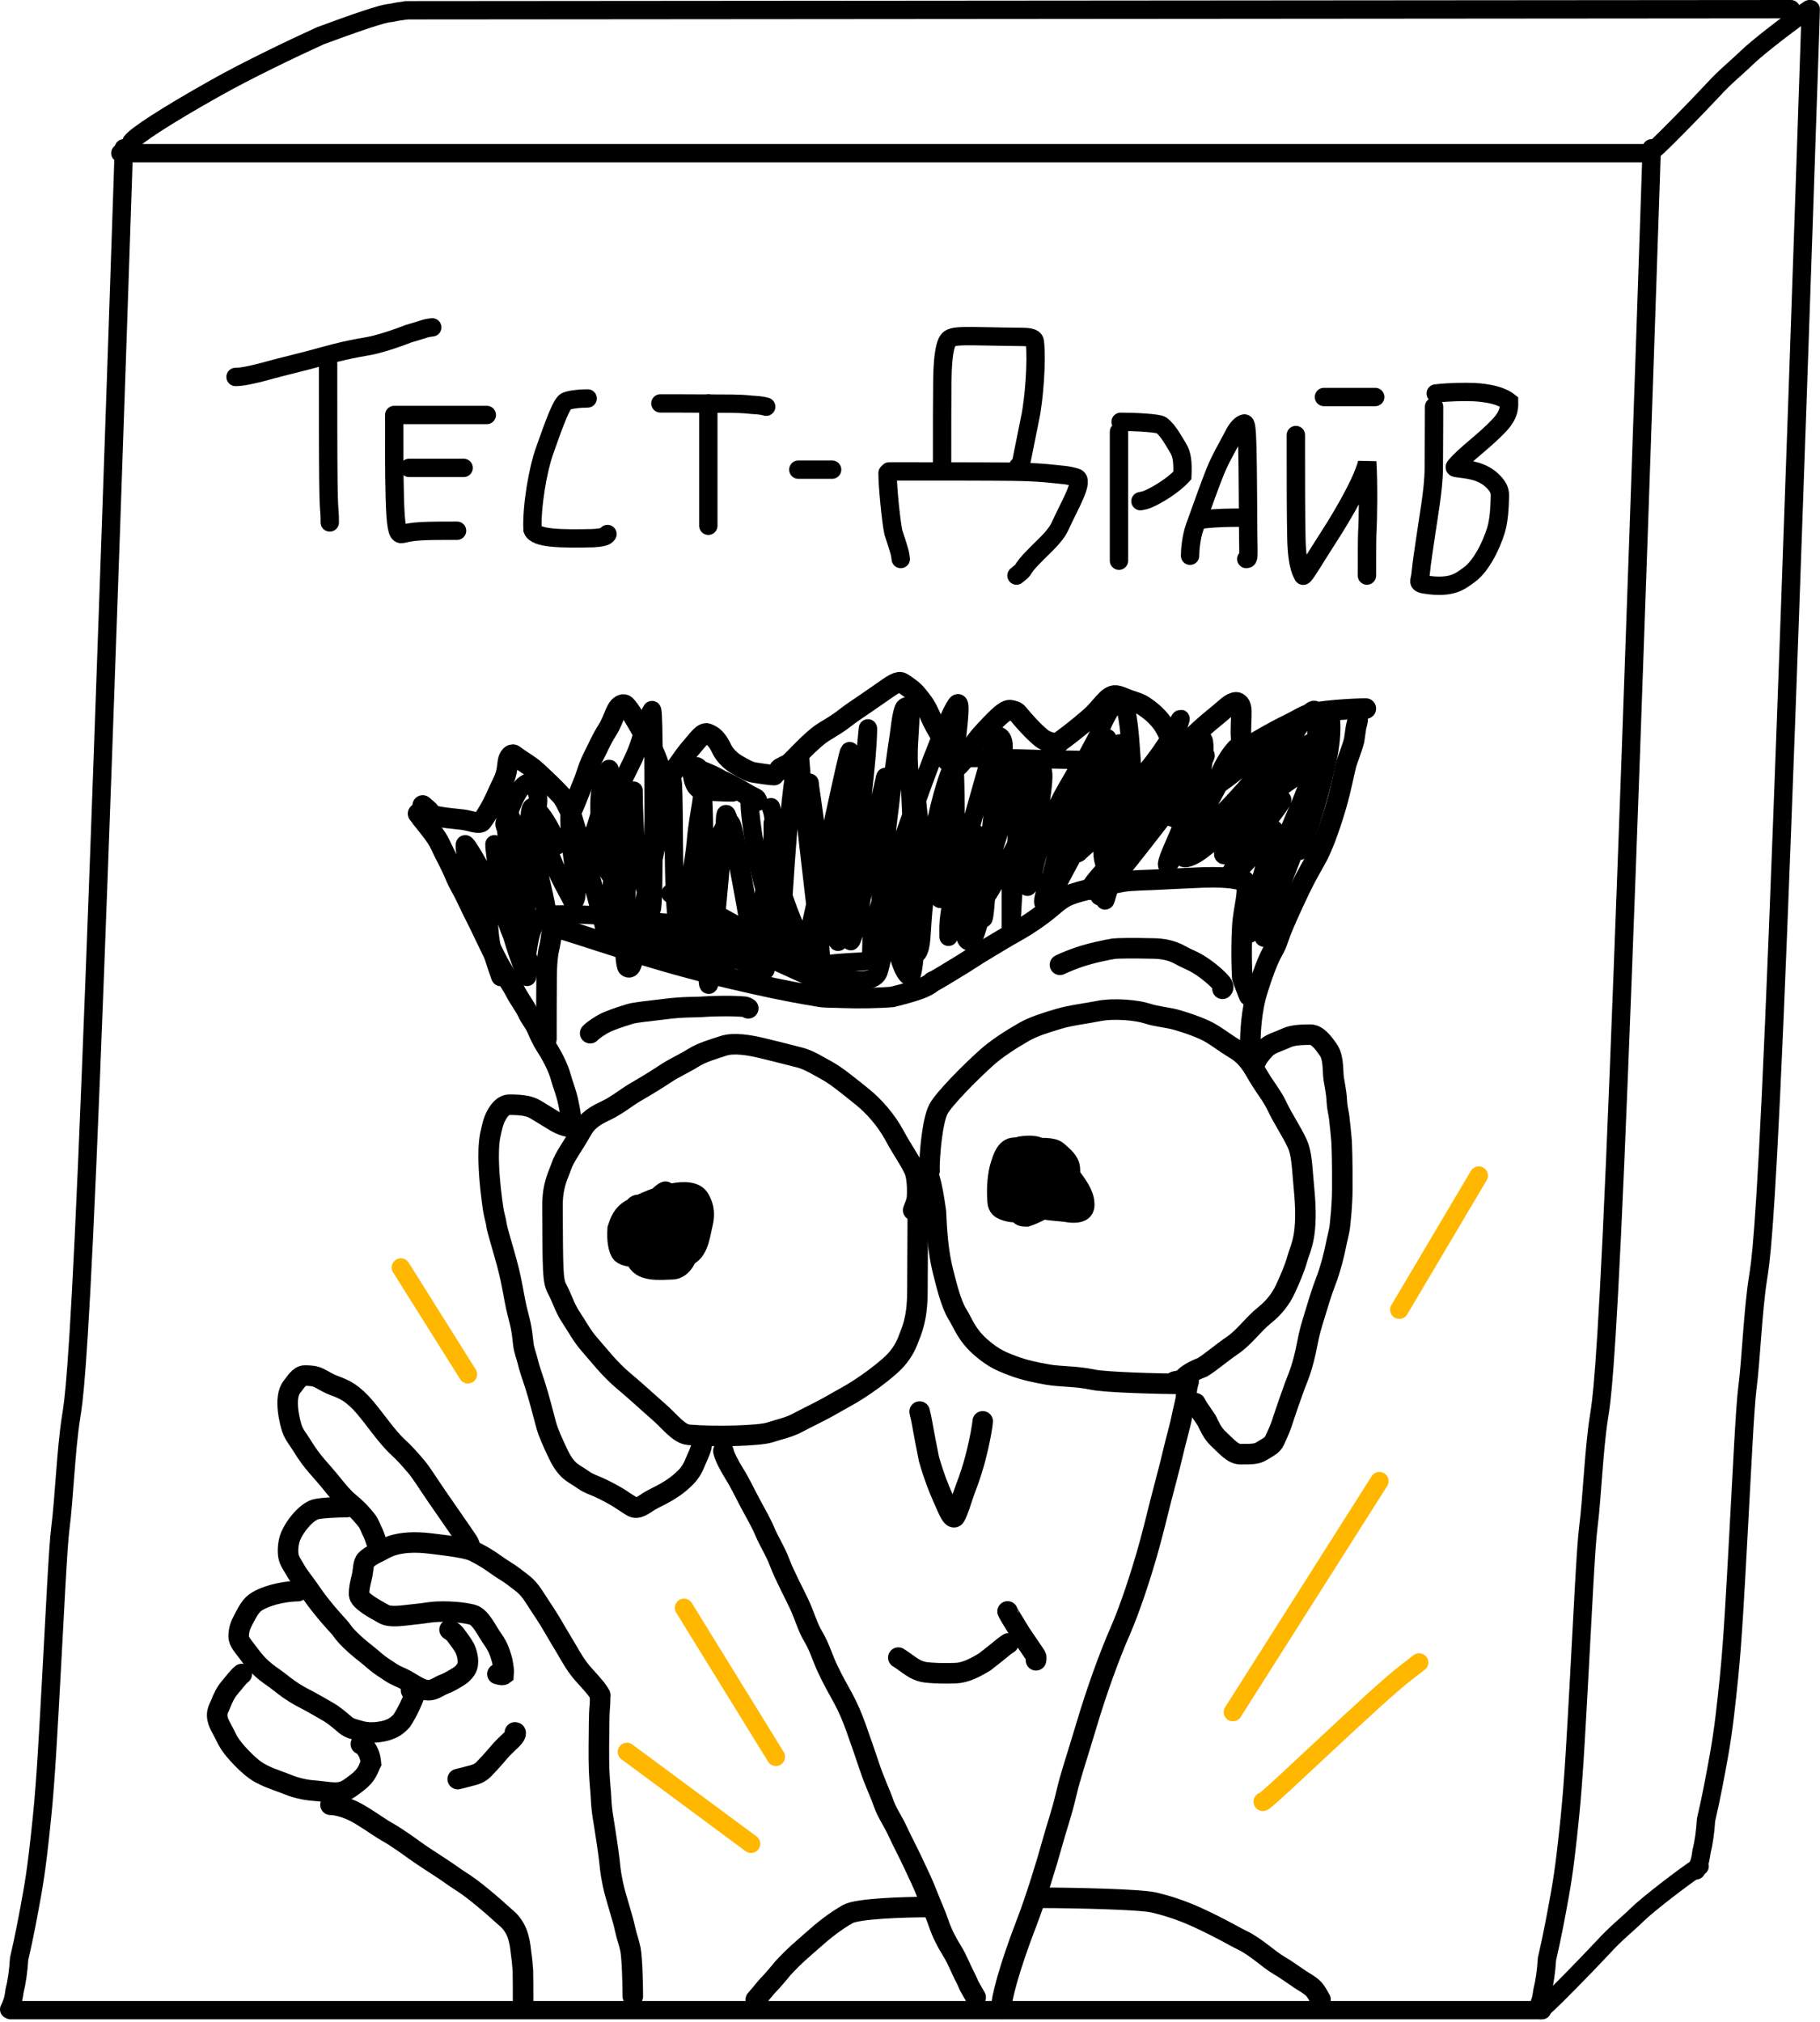
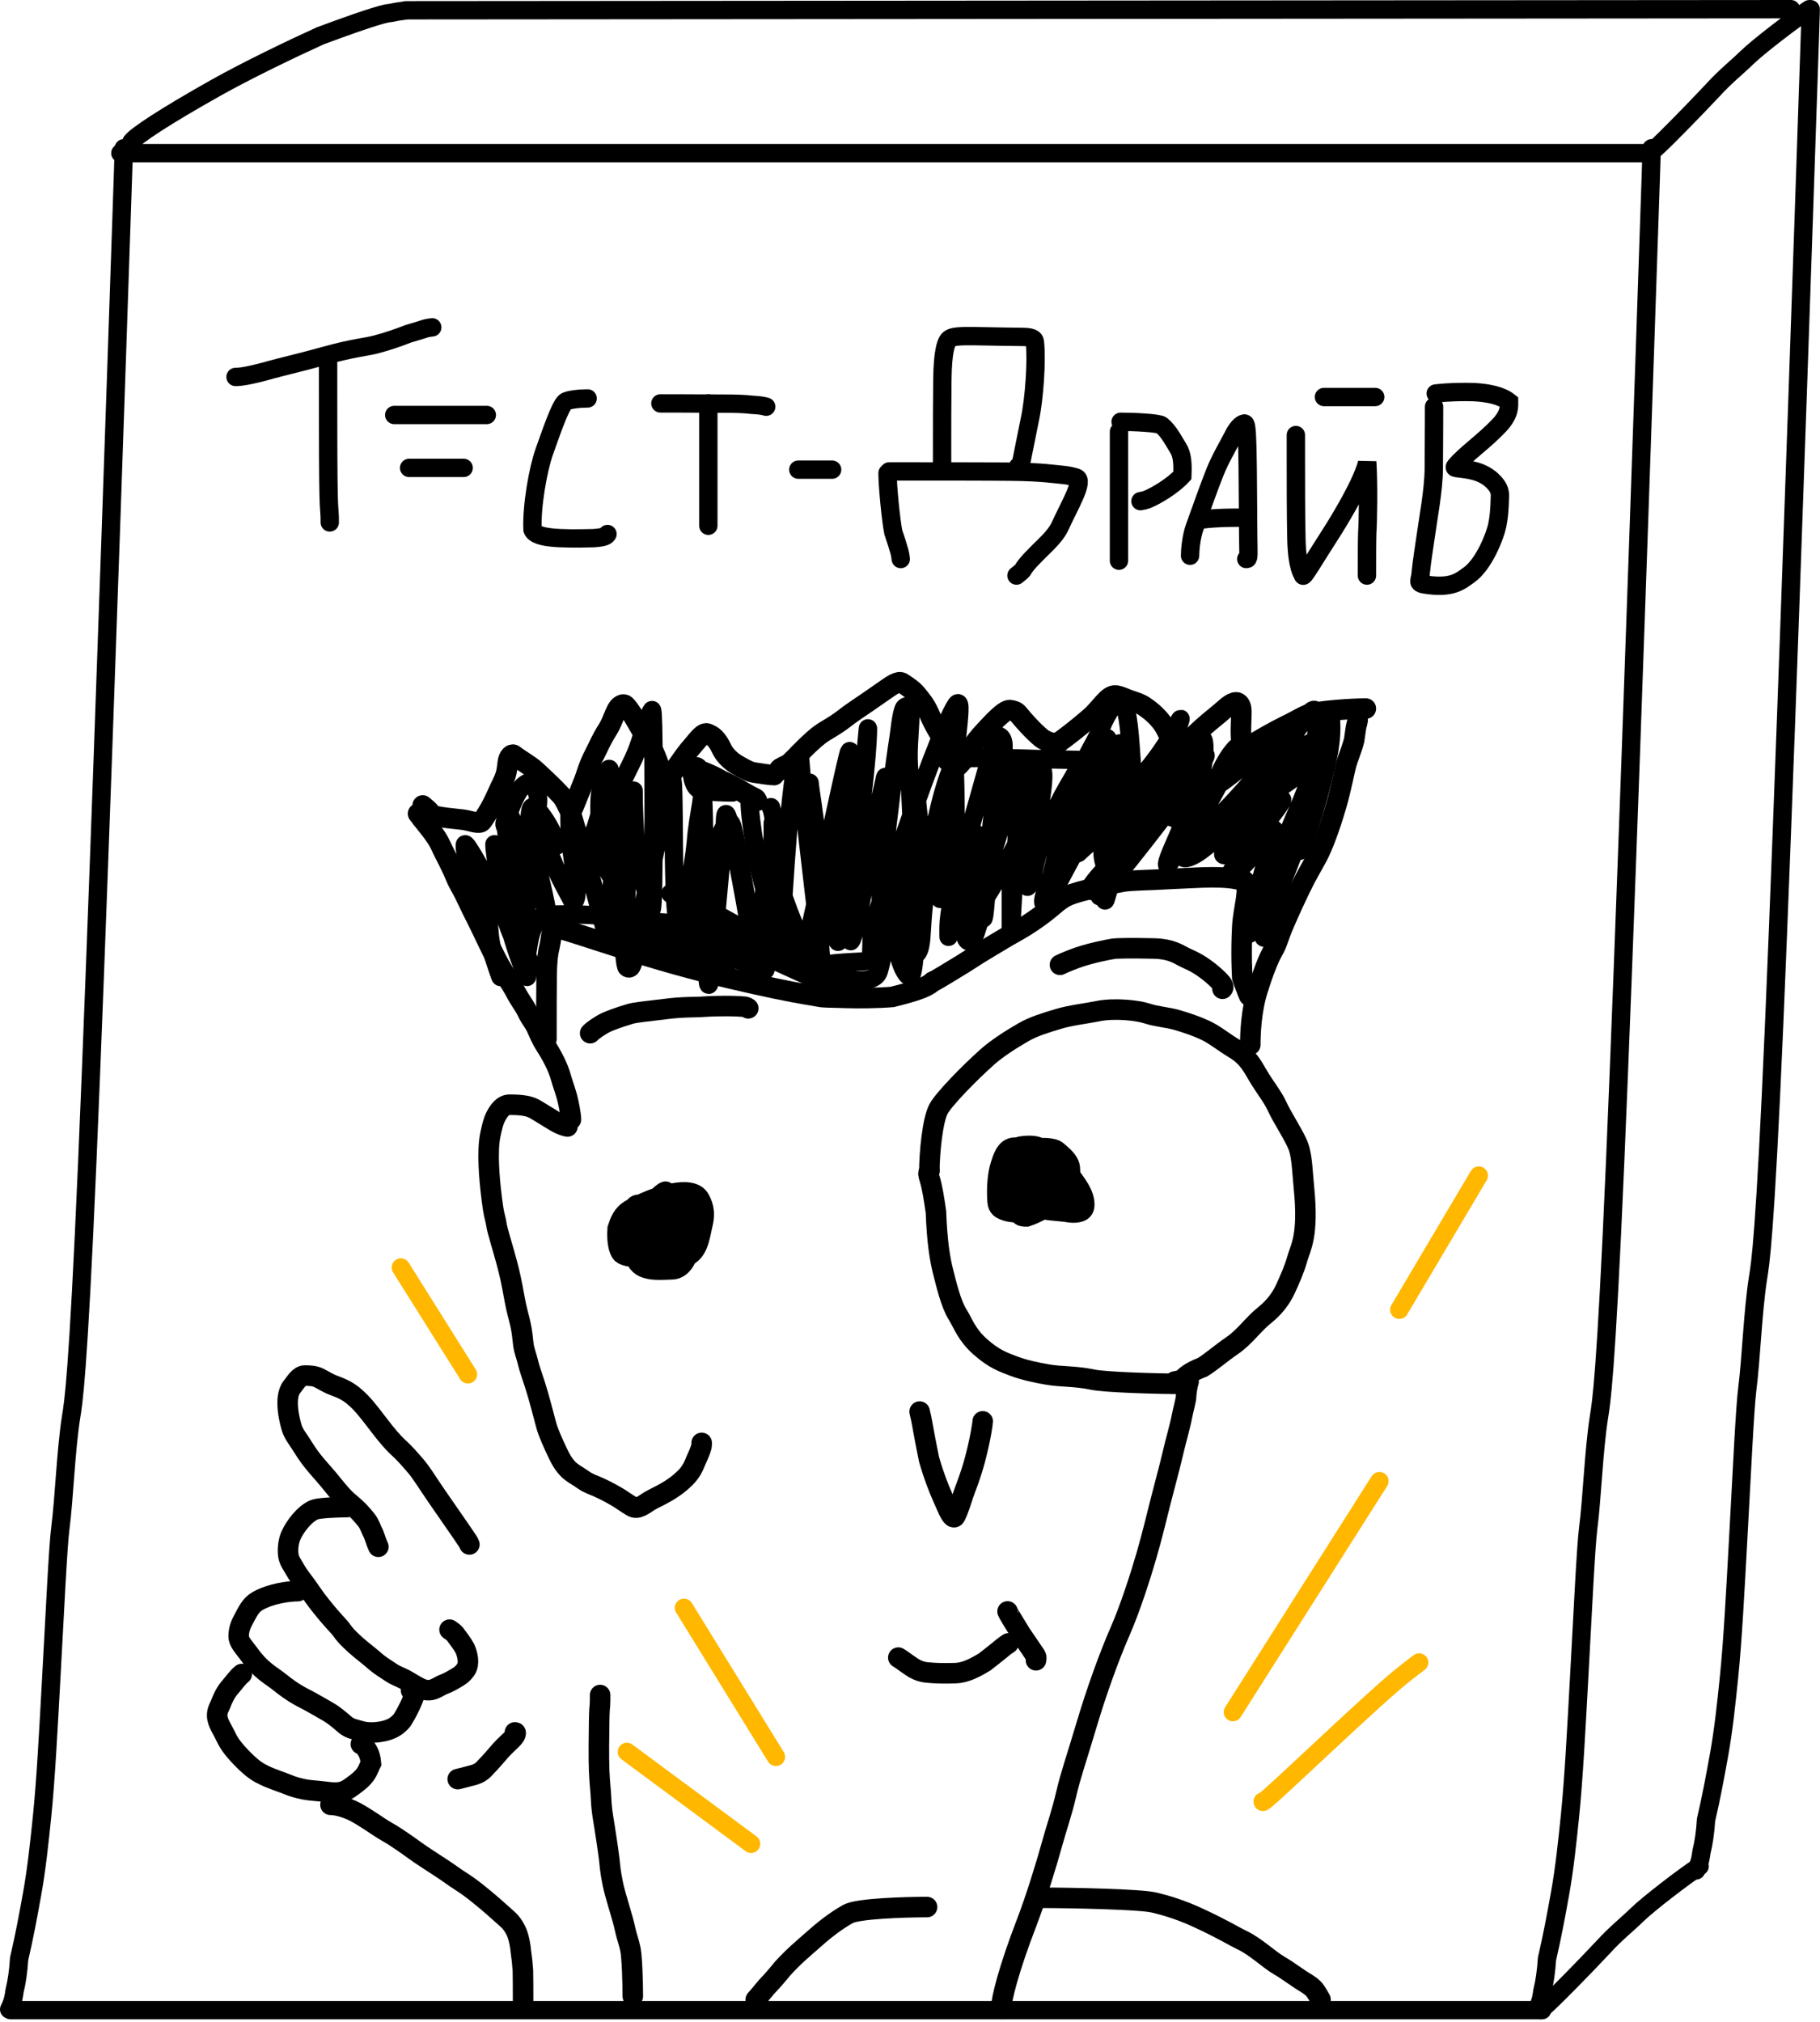
<svg xmlns="http://www.w3.org/2000/svg" width="595" height="661" viewBox="0 0 595 661" fill="none">
  <path d="M40.46 48.462C40.46 49.451 40.46 50.44 38.235 115.478C36.01 180.516 31.559 309.572 28.525 380.012C25.491 450.451 24.008 458.363 23.243 463.18C21.54 473.915 20.981 489.889 19.737 499.456C18.957 505.453 17.984 526.27 16.74 548.858C15.858 564.877 14.987 581.77 13.743 593.847C12.92 601.841 11.99 610.809 10.499 619.073C9.271 625.879 8.005 632.806 6.252 640.297C5.997 644.283 5.502 647.804 4.753 650.794C4.498 652.3 4.498 653.783 3 656.81" stroke="black" stroke-width="6" stroke-linecap="round" />
  <path d="M539.954 48.462C539.954 49.451 539.954 50.44 537.729 115.478C535.504 180.516 531.054 309.572 528.02 380.012C524.986 450.451 523.502 458.363 522.738 463.18C521.035 473.915 520.475 489.889 519.232 499.456C518.452 505.453 517.479 526.27 516.235 548.858C515.353 564.877 514.482 581.77 513.238 593.847C512.415 601.841 511.485 610.809 509.994 619.073C508.766 625.879 507.499 632.806 505.746 640.297C505.491 644.283 504.997 647.804 504.248 650.794C503.993 652.3 503.993 653.783 502.495 656.81" stroke="black" stroke-width="6" stroke-linecap="round" />
  <path d="M591.954 3.021C591.954 4.01 591.954 4.999 589.729 70.037C587.504 135.075 583.054 264.131 580.02 334.571C576.986 405.01 575.502 412.922 574.738 417.739C573.035 428.474 572.475 444.448 571.232 454.015C570.452 460.012 569.479 480.829 568.235 503.417C567.353 519.436 566.482 536.329 565.238 548.406C564.415 556.401 563.485 565.368 561.994 573.632C560.766 580.438 559.499 587.365 557.746 594.857C557.491 598.842 556.997 602.363 556.248 605.353C555.993 606.859 555.993 608.342 554.495 611.369" stroke="black" stroke-width="6" stroke-linecap="round" />
  <path d="M43.008 46.331C44.393 44.383 53.577 38.255 70.434 28.777C80.795 22.952 95.325 15.975 104.685 11.71C123.028 4.919 126.109 4.357 127.784 4.218C128.627 4.08 129.458 3.803 131.994 3.517" stroke="black" stroke-width="6" stroke-linecap="round" />
  <path d="M132.742 3.36L585.495 3" stroke="black" stroke-width="6" stroke-linecap="round" />
  <path d="M591.495 3.021C586.46 6.274 574.626 15.378 570.999 18.93C567.758 22.102 564.023 24.99 560.016 29.41C553.065 36.839 543.731 46.224 542.044 47.736C541.194 48.498 540.357 49.248 539.495 50.022" stroke="black" stroke-width="6" stroke-linecap="round" />
  <path d="M39.345 50.059H539.993" stroke="black" stroke-width="6" stroke-linecap="round" />
  <path d="M555.644 610.021C550.609 613.274 538.776 622.378 535.148 625.929C531.908 629.102 528.173 631.99 524.165 636.41C517.215 643.839 507.88 653.224 506.193 654.736C505.344 655.498 504.506 656.248 503.644 657.021" stroke="black" stroke-width="6" stroke-linecap="round" />
  <path d="M3.495 657.059H504.143" stroke="black" stroke-width="6" stroke-linecap="round" />
  <path d="M77 123.214C78.616 123.214 81.486 122.857 88.86 120.79C91.876 119.944 98.029 118.544 106.484 116.204C115.762 113.636 119.501 113.485 122.925 112.588C126.089 111.759 130.116 110.437 133.556 109.075C135.704 108.448 137.525 107.903 138.603 107.543C139.147 107.362 139.682 107.184 141.314 107" stroke="black" stroke-width="6" stroke-linecap="round" />
  <path d="M107.266 118.89C107.266 119.247 107.266 119.603 107.266 127.01C107.266 134.417 107.266 148.863 107.355 156.93C107.444 164.996 107.622 166.244 107.714 167.423C107.806 168.601 107.806 169.671 107.806 170.773" stroke="black" stroke-width="6" stroke-linecap="round" />
-   <path d="M128.884 136.725C128.884 136.903 128.884 137.082 128.884 143.416C128.884 149.75 128.884 162.234 129.33 168.576C129.776 174.919 130.667 174.74 131.84 174.47C133.013 174.2 134.44 173.843 137.404 173.659C140.368 173.476 144.827 173.476 149.421 173.476" stroke="black" stroke-width="6" stroke-linecap="round" />
  <path d="M133.748 152.938H151.582" stroke="black" stroke-width="6" stroke-linecap="round" />
  <path d="M128.884 135.644H159.149" stroke="black" stroke-width="6" stroke-linecap="round" />
  <path d="M192.116 130.239C189.792 130.239 185.636 130.596 184.736 131.404C182.996 132.966 180.075 141.697 177.978 147.523C175.912 153.262 173.741 165.498 174.097 173.154C175.167 175.994 183.036 176.178 194.024 175.91C197.877 175.643 198.234 175.108 198.601 174.556" stroke="black" stroke-width="6" stroke-linecap="round" />
  <path d="M231.569 131.861V171.854" stroke="black" stroke-width="6" stroke-linecap="round" />
  <path d="M215.896 131.861C216.253 131.861 225.354 131.861 239.133 131.95C243.995 132.039 244.53 132.218 245.697 132.309C246.864 132.401 248.648 132.401 250.485 132.942" stroke="black" stroke-width="6" stroke-linecap="round" />
  <path d="M290.156 154.629C290.156 158.736 291.226 169.902 292.045 173.983C292.848 176.398 293.577 178.582 293.937 179.93C294.118 180.565 294.296 181.1 294.48 182.732" stroke="black" stroke-width="6" stroke-linecap="round" />
  <path d="M290.696 154.089C290.875 154.089 291.053 154.089 298.903 154.089C306.753 154.089 322.27 154.089 330.53 154.178C340.957 154.29 344.547 154.986 347.792 155.259C349.078 155.367 350.497 155.71 351.759 156.067C354.717 156.903 349.616 165.222 346.644 171.813C344.944 175.581 341.326 178.398 337.821 182.087C335.932 183.976 334.835 185.429 334.297 186.418C333.938 186.872 333.403 187.229 332.311 188.137" stroke="black" stroke-width="6" stroke-linecap="round" />
  <path d="M307.991 152.467C307.991 152.111 307.991 151.754 307.991 146.22C307.991 140.686 307.991 129.985 308.08 123.937C308.215 114.804 309.25 112.479 309.788 111.49C311.038 109.191 315.006 109.955 334.397 110.128C338.272 110.163 338.256 111.198 338.345 112.012C339.002 118.005 338.083 130.612 336.729 136.867C335.559 142.718 334.473 148.133 333.935 150.746C333.754 151.381 333.576 151.916 332.852 152.467" stroke="black" stroke-width="6" stroke-linecap="round" />
  <path d="M365.819 141.118V183.273" stroke="black" stroke-width="6" stroke-linecap="round" />
  <path d="M366.36 137.875C370.646 137.875 378.785 138.232 379.774 139.04C382.158 140.988 383.827 144.35 385.181 146.514C386.496 148.617 386.713 151.376 386.54 155.423C383.487 158.763 378.098 162.001 375.015 163.274C374.472 163.455 373.937 163.633 372.845 163.817" stroke="black" stroke-width="6" stroke-linecap="round" />
  <path d="M389.059 181.652C389.059 179.863 389.415 175.544 390.585 172.296C392.676 166.492 395.533 158.434 397.249 154.194C399.108 149.602 401.662 145.452 403.194 142.39C404.496 139.79 405.807 138.599 406.796 138.415C407.274 138.327 407.607 139.302 407.791 146.536C407.974 153.77 407.974 167.503 408.064 174.845C408.153 182.187 408.331 182.722 407.434 182.732" stroke="black" stroke-width="6" stroke-linecap="round" />
  <path d="M407.434 169.221C407.256 169.221 407.077 169.221 404.756 169.221C402.435 169.221 397.976 169.221 393.382 169.762" stroke="black" stroke-width="6" stroke-linecap="round" />
  <path d="M423.647 142.199C423.647 142.377 423.647 142.555 423.647 149.246C423.647 155.937 423.647 169.135 423.826 176.29C424.06 185.69 425.809 187.591 425.988 188.134C426.222 188.848 429.922 182.419 434.694 175.037C438.514 169.127 443.082 161.158 445.26 155.994C446.328 153.461 446.887 151.754 446.976 150.941C447.427 157.812 447.249 170.475 446.979 174.231C446.887 177.274 446.887 182.625 446.887 188.137" stroke="black" stroke-width="6" stroke-linecap="round" />
  <path d="M432.835 129.768H449.589" stroke="black" stroke-width="6" stroke-linecap="round" />
  <path d="M468.828 132.942C468.828 133.298 468.828 141.151 468.739 153.217C468.686 160.33 466.861 169.617 466.037 175.716C465.586 179.053 464.872 182.998 464.415 187.692C464.327 188.603 464.148 189.138 464.056 189.681C463.964 190.224 463.964 190.759 465.658 191.035C474.826 192.526 477.464 189.873 480.167 187.987C485.24 184.446 488.814 174.946 489.454 171.862C489.94 169.526 490.262 167.001 490.357 162.056C490.394 160.14 489.549 158.889 488.384 157.632C484.731 153.691 479.659 153.479 476.494 153.03C475.859 152.94 475.324 152.938 475.762 152.403C478.959 148.496 484.998 144.507 490.252 138.905C493.794 135.128 493.327 132.406 493.329 131.328C490.819 129.342 486.679 128.44 481.929 128.169C478.783 128.077 474.146 128.077 469.368 128.618" stroke="black" stroke-width="6" stroke-linecap="round" />
  <path d="M260.988 153.511H272.041" stroke="black" stroke-width="6" stroke-linecap="round" />
  <path d="M327.291 656.647C327.291 653.627 329.788 643.616 335.596 628.569C338.519 620.995 342.153 609.292 344.059 602.308C345.301 597.76 347.207 592.357 348.6 586.296C349.952 580.411 351.748 575.453 355.274 563.622C358.493 552.822 362.584 541.432 366.25 533.078C369.465 525.751 372.935 514.917 374.831 508.36C376.628 502.142 378.232 495.515 379.375 490.941C380.433 486.703 382.273 480.109 383.408 475.183C384.448 470.668 385.799 466.231 386.438 462.818C386.813 460.934 387.32 459.156 387.698 457.147C387.827 455.887 387.827 454.139 388.584 451.581" stroke="black" stroke-width="6.713" stroke-linecap="round" />
  <path d="M387.07 452.338C378.573 452.338 361.358 451.839 357.2 450.953C351.626 449.766 346.996 450.068 342.565 449.315C339.06 448.719 334.631 447.798 331.086 446.417C328.069 445.242 325.036 444.272 320.5 440.25C315.94 436.207 314.942 432.679 313.046 429.648C310.862 426.156 309.388 419.83 308.377 415.903C307.311 411.755 306.361 406.21 305.979 396.127C305.347 391.81 304.847 388.291 303.837 385.003C303.584 384.243 303.334 383.494 303.833 382.722" stroke="black" stroke-width="6.713" stroke-linecap="round" />
  <path d="M303.834 382.722C303.834 377.22 304.833 366.089 306.853 362.431C308.666 359.148 316.879 350.759 322.74 345.526C325.744 342.844 330.288 339.862 334.719 337.327C337.974 335.465 341.896 334.293 346.069 333.037C350.116 331.819 355.274 331.266 358.933 330.513C364.281 329.413 371.922 330.252 374.952 331.262C378.147 332.327 381.759 332.522 384.79 333.407C387.721 334.264 390.839 335.292 393.87 336.684C397.116 338.175 399.92 340.589 403.703 342.859C408.004 345.439 409.515 348.655 411.403 351.81C413.724 355.691 416.068 358.492 417.46 361.523C419.184 365.274 422.121 369.585 424.017 373.626C425.698 377.21 425.663 381.935 426.291 388.234C427.87 404.073 425.163 407.678 424.153 411.336C423.207 414.763 421.637 418.271 420.245 421.302C418.806 424.434 416.597 427.352 413.442 429.879C409.608 432.95 407.018 436.932 402.977 439.716C398.847 442.562 396.167 445.013 393.136 446.909C390.105 448.047 388.085 449.304 386.954 450.563C386.322 451.074 385.573 451.324 384.044 451.581" stroke="black" stroke-width="6.713" stroke-linecap="round" />
  <path d="M340.155 378.182C338.899 378.931 336.886 381.95 335.619 385.23C334.785 387.389 334.858 389.525 335.608 391.159C337.913 396.189 344.166 395.328 349.467 396.214C350.968 396.465 352.732 396.342 353.632 395.718C354.533 395.094 354.533 393.845 354.408 392.828C353.917 388.826 350.008 385.007 348.233 381.852C347.124 379.88 345.46 378.439 343.7 377.432C341.554 376.205 338.657 375.912 336.012 376.161C334.844 376.272 334.117 376.91 333.606 377.667C330.973 381.568 331.832 389.245 333.587 392.93C334.36 394.552 337.121 393.066 338.506 392.313C341.764 390.541 342.168 385.764 342.051 378.337C342.024 376.634 340.927 375.927 340.167 375.416C338.763 374.473 336.387 374.398 333.867 374.773C330.41 375.287 330.576 381.435 330.443 386.237C330.415 387.262 330.818 388.004 331.321 388.514C332.349 389.558 336.092 389.532 340.503 389.158C342.204 389.013 342.668 388.034 342.925 387.273C343.182 386.513 343.182 385.764 342.808 385.253C342.005 384.159 339.913 384.235 338.275 384.61C336.878 384.929 336.879 387.504 336.625 389.392C336.507 390.273 336.871 391.03 337.499 391.541C338.893 392.674 344.65 392.559 351.46 392.059C353.823 391.886 353.776 390.561 353.277 389.672C351.134 385.857 344.741 381.496 337.779 377.682C336.095 376.759 335.615 383.69 335.99 389.869C336.124 392.08 337.113 392.302 337.999 392.43C339.868 392.702 341.661 392.059 342.921 390.928C345.622 388.503 344.696 382.495 343.065 378.446C341.612 374.84 335.888 375.155 331.722 375.151C328.765 375.148 327.798 378.931 327.17 380.815C326.293 383.448 325.778 387.988 326.153 392.778C326.295 394.605 327.276 395.071 328.162 395.453C332.069 397.14 337.855 395.843 343.038 393.955C345.433 393.083 346.958 391.053 348.343 389.543C349.62 388.152 349.992 385.264 349.743 381.863C349.576 379.59 347.48 377.939 345.592 376.301C344.184 375.08 340.435 375.155 336.024 375.529C334.324 375.674 333.86 376.653 333.477 377.538C331.863 381.279 331.832 390.97 333.462 396.838C333.68 397.621 334.843 397.599 335.604 397.602C338.634 396.6 341.154 395.086 343.042 393.955C343.931 393.323 344.68 392.574 346.209 391.046" stroke="black" stroke-width="6.713" stroke-linecap="round" />
-   <path d="M300.05 392.559C300.05 392.059 300.05 403.788 299.925 422.323C299.864 431.435 298.037 434.919 296.902 437.949C295.693 441.177 293.755 443.999 290.856 446.526C287.149 449.76 284.175 451.823 281.144 453.844C278.114 455.864 275.094 457.377 272.064 459.141C268.253 461.358 263.744 463.431 260.713 465.069C257.865 466.609 254.663 467.215 251.633 468.225C248.377 469.31 233.839 469.742 225.148 468.989C221.879 468.706 219.099 464.717 215.315 461.43C211.652 458.246 207.506 454.381 203.836 451.339C199.374 447.641 195.641 442.773 192.735 439.485C190.275 436.701 188.573 433.436 186.553 430.405C184.606 427.484 183.776 424.355 182.138 421.325C180.636 418.546 180.749 415.275 180.617 394.534C180.57 387.216 182.505 384.25 183.515 381.219C184.553 378.106 187.287 374.67 190.193 369.498C192.17 365.979 194.854 364.561 198.009 363.055C201.898 361.199 204.691 358.764 207.722 357.001C211.052 355.064 214.528 352.968 217.559 350.948C220.479 349.001 223.608 347.671 226.639 345.776C229.659 343.887 233.446 342.874 236.476 341.863C239.902 340.722 245.038 341.602 249.211 342.613C252.9 343.506 257.403 344.629 261.319 345.639C264.612 346.489 267.497 348.413 270.528 350.051C273.46 351.636 278.076 355.45 281.878 358.5C285.652 361.526 289.699 366.059 292.472 371.223C295.047 376.02 297.266 378.923 298.658 381.953C299.536 383.463 300.05 386.982 299.801 391.518C299.551 393.308 299.051 394.057 298.537 395.585" stroke="black" stroke-width="6.713" stroke-linecap="round" />
  <path d="M217.57 389.532C216.064 390.031 213.544 393.043 210.896 397.587C209.838 399.401 209.246 401.624 209.496 404.268C209.606 405.437 210.245 406.164 210.877 406.8C211.509 407.435 212.258 407.935 213.018 407.817C216.457 407.287 216.056 402.411 216.56 399.38C216.81 397.871 215.307 396.35 213.798 395.09C212.5 394.007 210.517 393.822 208.754 393.818C205.325 393.811 206.219 405.105 207.975 411.336C209.229 415.788 215.784 415.002 219.7 414.885C225.414 414.714 226.393 403.924 226.65 399.513C226.717 398.372 226.65 397.371 226.276 396.607C224.72 393.433 219.855 393.573 215.568 393.44C214.543 393.408 213.801 393.815 213.166 394.318C209.679 397.079 210.759 406.391 212.515 410.583C212.897 411.495 214.271 411.718 215.16 411.851C218.945 412.414 223.351 406.209 226.514 401.654C227.832 399.756 228.413 397.613 228.667 395.725C228.785 394.844 228.421 394.087 227.918 393.576C226.889 392.533 224.895 392.059 222.258 391.302C218.514 390.228 215.307 391.545 213.922 392.801C210.951 395.496 211.017 399.853 211.009 406.281C211.008 407.707 211.758 408.434 212.765 408.82C213.771 409.206 215.269 409.206 216.291 408.831C220.413 407.32 221.595 400.897 222.738 397.742C223.043 396.901 222.867 395.858 222.492 395.218C220.753 392.25 215.565 393.565 213.298 394.443C209.149 396.05 210.26 402.623 210.756 406.796C210.865 407.714 211.259 408.434 212.262 409.195C214.761 411.091 219.06 411.476 222.965 410.977C228.237 410.302 228.663 404.181 229.673 400.016C230.722 395.689 229.427 393.323 228.674 391.938C226.15 387.295 214.573 390.788 206.374 395.313C203.476 396.913 202.693 399.361 201.936 401.62C201.679 405.377 202.178 408.442 203.31 409.702C203.942 410.212 204.691 410.462 206.219 410.719" stroke="black" stroke-width="6.713" stroke-linecap="round" />
-   <path d="M236.487 474.282C236.737 475.788 238.243 478.807 240.138 481.838C242.083 484.947 243.797 488.644 245.435 491.675C247.021 494.607 248.837 497.725 250.104 500.755C251.37 503.783 253.377 506.805 254.769 510.464C256.553 515.151 259.688 520.925 261.326 524.463C263.193 528.494 263.971 531.776 265.866 534.932C267.883 538.289 268.768 541.613 270.531 545.397C272.346 549.291 274.065 552.207 275.703 555.238C277.289 558.17 278.605 561.288 279.74 564.443C281.176 568.435 282.888 573.38 284.28 577.557C285.949 582.563 287.686 586.001 288.821 589.289C289.945 592.547 291.969 595.339 293.361 598.37C294.942 601.811 296.766 605.176 298.529 608.96C300.296 612.752 301.806 615.77 303.198 619.429C304.464 622.756 305.846 625.607 306.857 628.638C307.867 631.668 309.373 634.687 311.268 637.718C313.036 640.544 314.17 643.768 315.808 646.798C316.191 647.559 316.44 648.308 316.819 649.069C317.197 649.829 317.696 650.578 318.968 652.863" stroke="black" stroke-width="6.713" stroke-linecap="round" />
  <path d="M340.155 620.325C350.9 620.325 372.678 620.825 377.09 621.835C381.272 622.792 386.284 624.351 391.713 626.871C400.122 630.773 402.946 632.675 406.102 634.192C410.609 636.359 414.796 640.484 418.084 642.391C421.294 644.252 424.134 646.552 427.164 648.316C427.925 648.823 428.674 649.322 429.31 649.954C429.945 650.586 430.445 651.335 431.716 653.62" stroke="black" stroke-width="6.713" stroke-linecap="round" />
  <path d="M303.077 623.352C295.578 623.352 280.391 623.852 277.236 625.615C272.988 627.988 269.04 631.161 265.382 634.438C262.481 637.036 259.703 639.228 255.798 643.515C254.406 645.281 252.643 647.302 250.501 649.568C249.608 650.586 249.109 651.335 247.081 653.62" stroke="black" stroke-width="6.713" stroke-linecap="round" />
  <path d="M321.267 464.594C321.267 465.261 320.5 470.464 318.812 476.837C317.197 482.934 315.559 486.554 314.885 488.674C313.063 494.409 312.461 495.366 312.172 495.801C312.038 496.004 311.692 495.949 311.496 495.806C310.552 495.114 309.567 492.483 308.158 489.331C306.894 486.502 305.307 482.524 303.713 476.975C301.815 467.598 301.527 465.285 301.044 463.109C300.848 462.274 300.752 461.986 300.653 461.4" stroke="black" stroke-width="6.713" stroke-linecap="round" />
  <path d="M293.685 541.822C294.55 542.301 296.292 543.657 298.031 544.817C300.809 546.67 302.772 546.659 304.663 546.806C305.494 546.87 308.178 547.048 312.333 546.904C315.557 546.793 318.636 545.219 321.968 543.192C326.972 539.311 328.232 538.146 328.811 537.76C329.103 537.566 329.39 537.374 329.686 537.177" stroke="black" stroke-width="6.713" stroke-linecap="round" />
  <path d="M329.396 526.725C329.396 526.916 331.025 529.698 333.636 533.906C335.969 537.261 337.909 540.269 338.537 541.138C338.782 541.529 338.878 541.816 338.687 542.693" stroke="black" stroke-width="6.713" stroke-linecap="round" />
  <path d="M346.525 315.363C347.87 314.69 350.776 313.528 352.614 312.898C356.734 311.486 361.988 310.433 364.182 310.089C364.819 309.989 369.801 309.847 377.393 310.038C382.819 310.175 385.221 311.873 386.925 312.747C388.391 313.499 389.779 314.004 391.422 314.971C394.89 317.011 398.193 319.997 399.363 321.456C399.557 321.748 399.749 322.035 399.848 322.327C399.946 322.619 399.946 322.906 399.656 323.202" stroke="black" stroke-width="6.713" stroke-linecap="round" />
  <path d="M192.94 337.719C193.707 336.853 196.221 335.111 198.159 334.19C199.154 333.717 202.013 332.597 205.93 331.436C207.975 330.829 211.78 330.562 217.385 329.836C223.667 329.023 227.176 329.299 230.046 329.058C232.032 328.891 237.797 328.718 241.757 328.959C242.291 329.009 242.866 329.009 243.306 329.057C243.746 329.104 244.033 329.2 244.62 329.589" stroke="black" stroke-width="6.713" stroke-linecap="round" />
  <path d="M186.655 365.928C186.655 365.043 186.403 363.265 185.83 360.534C185.079 356.948 183.983 354.488 183.415 352.328C182.463 348.714 180.183 344.589 178.391 341.83C177.239 340.056 176.359 338.079 175.527 336.171C174.673 334.213 173.306 332.737 172.474 330.892C171.568 328.882 169.994 327.013 168.473 324.093C167.209 321.666 164.789 318.251 162.755 314.439C160.444 310.108 157.165 302.88 155.304 299.284C153.877 296.525 153.204 294.958 151.998 292.48C151.06 290.553 149.899 288.853 148.88 286.374C148.142 284.579 147.228 282.625 145.322 278.937C144.373 277.102 143.793 275.497 142.649 273.78C140.992 271.295 139.222 269.269 137.814 267.481C137.558 267.098 137.306 266.72 136.665 265.949" stroke="black" stroke-width="6.713" stroke-linecap="round" />
  <path d="M408.746 341.506C408.746 338.102 408.997 330.455 411.15 323.607C414.722 312.24 416.248 310.986 417.137 308.889C417.785 307.359 418.408 305.265 419.234 303.296C419.78 301.994 421.827 297.157 425.069 290.417C427.343 285.69 429.344 282.495 430.81 279.698C432.281 276.89 434.549 271.208 436.85 263.303C438.437 257.854 439.655 251.456 440.098 249.865C440.64 247.915 441.937 244.984 442.706 241.918C443.09 239.497 443.215 237.97 443.469 237.018C443.597 236.57 443.723 236.192 443.853 235.421" stroke="black" stroke-width="6.713" stroke-linecap="round" />
  <path d="M446.524 231.605C441.987 231.605 430.779 232.361 427.896 233.446C426.159 234.1 424.399 235.161 422.554 236.117C420.759 237.047 418.675 237.962 413.855 240.687C409.441 243.182 408.368 244.068 407.669 244.261C404.347 245.178 406.334 233.536 405.695 231.229C405.587 230.839 405.441 230.468 405.187 230.147C404.933 229.827 404.556 229.575 404.172 229.571C402.466 229.554 400.618 231.597 398.83 233.063C396.699 234.809 393.871 237.069 390.761 240.05C387.372 243.297 386.869 244.575 386.489 245.274C386.294 245.633 385.857 245.846 385.537 245.598C383.313 243.878 382.049 239.26 380.068 236.51C378.065 233.729 375.554 231.864 374.026 230.846C372.553 229.864 370.975 229.445 369.447 228.936C367.876 228.412 366.396 227.537 364.804 227.342C362.115 227.014 359.916 231.59 356.163 234.709C352.28 238.084 349.224 240.374 347.695 241.523C347.312 241.778 346.934 242.03 345.782 243.053" stroke="black" stroke-width="6.713" stroke-linecap="round" />
  <path d="M345.782 243.053C344.644 243.053 342.103 242.55 340.445 241.214C337.822 239.101 334.341 235.177 332.813 233.265C332.193 232.49 331.159 232.243 330.207 232.115C328.391 231.871 324.443 236.284 321.747 239.167C320.175 240.847 318.696 242.664 317.675 244.444C315.901 247.538 314.368 249.151 313.35 250.239C311.679 252.022 310.301 245.099 306.681 239.006C305.289 236.664 304.447 234.795 303.619 232.948C302.412 230.257 301.012 228.69 299.677 227.032C298.515 225.59 296.693 224.363 295.035 223.277C294.676 223.042 294.273 222.958 293.89 223.019C292.175 223.292 290.083 225.11 284.113 229.173C280.56 231.59 277.872 233.376 275.955 234.908C274.573 236.012 272.148 237.573 269.851 238.915C265.167 241.649 259.426 248.64 257.638 249.855C256.877 250.174 256.11 250.555 255.348 251C254.965 251.193 254.587 251.319 254.961 251.83" stroke="black" stroke-width="6.713" stroke-linecap="round" />
  <path d="M253.053 253.356C251.916 253.356 248.619 252.853 246.571 252.53C244.999 252.283 243.269 251.326 240.977 249.991C239.266 248.993 237.796 247.64 236.711 246.112C235.765 244.781 235.377 243.061 233.662 241.279C232.938 240.527 232.069 240.13 231.307 239.812C229.84 239.197 228.005 242.023 226.347 243.874C224.563 245.864 222.914 248.258 221.702 249.979C220.17 252.157 218.716 254.494 217.885 255.644C216.999 256.869 216.549 252.349 214.076 246.573C212.849 243.708 211.336 241.534 207.721 235.192C206.049 232.259 205.101 231.227 204.531 230.592C204.257 230.287 203.834 230.209 203.451 230.333C201.224 231.053 200.903 234.902 198.621 238.522C196.369 242.095 195.691 244.061 194.546 246.222C192.3 250.463 191.745 253.219 190.919 255.257C189.345 259.138 187.292 264.419 186.975 264.802C186.078 265.888 185.388 262.141 183.419 259.979C181.386 257.748 178.649 255.142 175.22 251.969C173.117 250.023 170.002 248.403 168.027 246.81C167.646 246.503 167.201 246.739 166.943 246.993C165.848 248.072 166.048 249.914 165.605 252.139C165.187 254.241 164.27 255.89 163.444 257.611C162.589 259.392 161.98 260.981 160.837 263.143C159.905 264.905 158.676 266.957 157.594 268.426C156.725 269.605 153.852 268.239 151.301 267.922C149.396 267.686 146.854 267.476 144.751 267.159C143.063 266.905 141.63 266.716 140.931 265.955C140.611 265.571 140.359 265.194 140.04 264.873C139.722 264.553 139.344 264.301 138.191 263.278" stroke="black" stroke-width="6.713" stroke-linecap="round" />
  <path d="M178.641 339.598C178.641 339.346 178.641 339.094 178.641 335.061C178.641 331.027 178.641 323.22 178.704 318.946C178.791 313.012 179.275 310.986 179.721 309.078C180.159 307.207 180.168 305.391 180.673 303.859C180.786 303.516 181.305 303.476 181.751 303.411C182.198 303.346 182.701 303.346 189.194 305.424C195.687 307.502 208.154 311.657 220.747 315.183C233.34 318.709 245.68 321.48 253.108 323.033C262.64 325.026 265.764 325.349 267.603 325.731C269.532 326.131 271.614 325.986 276.54 326.177C280.457 326.329 287.26 326.242 291.707 325.864C300.367 323.7 301.89 322.811 303.224 322.113C303.802 321.792 304.18 321.541 304.95 320.9" stroke="black" stroke-width="6.713" stroke-linecap="round" />
  <path d="M304.95 320.9C306.591 320.144 310.155 317.854 312.508 316.454C316.049 314.346 317.535 313.275 319.569 312.001C322.53 310.146 325.289 308.566 327.583 307.168C330.453 305.417 332.799 304.239 335.209 302.72C341.697 298.631 344.24 295.981 346.22 294.51C348.051 293.15 349.59 292.409 353.007 291.459C359.383 289.686 364.85 288.593 366.945 288.212C369.783 287.695 375.874 287.701 380.875 287.384C383.273 287.232 385.46 287.193 388.934 287.002C401.472 286.314 403.769 287.319 405.75 287.636C406.195 287.707 406.7 287.701 406.959 288.078C408.755 290.692 406.456 296.828 406.139 302.865C405.667 311.867 406.074 318.477 406.137 319.619C406.707 321.403 407.345 322.804 407.598 323.565C407.726 323.949 407.852 324.326 408.364 325.479" stroke="black" stroke-width="6.713" stroke-linecap="round" />
-   <path d="M410.654 346.848C410.906 346.089 411.921 344.566 413.636 342.784C415.264 341.093 417.896 340.491 420.375 339.348C422.044 338.578 423.872 338.201 428.381 338.197C430.838 338.195 432.901 341.239 434.246 343.152C435.833 345.41 435.71 348.871 435.902 351.418C436.088 353.872 436.854 356.121 437.047 360.126C437.144 362.131 437.618 363.631 437.81 365.222C438.095 367.577 438.381 370.622 438.573 372.726C438.651 373.57 438.892 379.734 438.829 388.7C438.79 394.286 438.259 398.356 438.066 400.518C437.892 402.471 437.114 404.966 436.604 407.704C436.259 409.56 434.962 414.857 433.491 418.642C432.002 422.472 430.886 426.32 429.484 430.913C428.715 433.431 428.085 435.494 427.448 438.857C425.866 447.207 424.269 450.368 423.313 452.925C422.559 454.943 420.339 461.274 419.051 465.264C418.357 467.412 417.4 469.204 416.698 470.862C416.008 472.492 414.096 473.28 412.504 474.298C410.82 475.377 408.883 475.317 405.578 475.321C403.067 475.324 401.251 473.035 398.326 470.307C396.364 468.477 395.397 466.174 394.503 464.323C393.23 462.477 392.467 461.332 391.959 460.57C391.703 460.187 391.452 459.809 390.811 458.657" stroke="black" stroke-width="6.713" stroke-linecap="round" />
  <path d="M185.509 368.218C184.75 368.092 183.228 367.584 181.699 366.695C179.777 365.577 177 363.776 174.895 362.561C173.288 361.632 171.146 361.097 166.637 361.093C164.346 361.091 163.003 363.249 162.171 364.778C161.286 366.402 160.835 368.462 160.326 370.816C159.08 376.576 160.194 386.649 160.387 388.563C160.631 390.989 160.957 393.266 161.213 395.05C161.533 397.284 162.102 398.738 162.295 400.266C162.529 402.121 164.384 407.858 165.662 412.661C166.696 416.543 167.193 418.833 168.269 424.797C168.878 428.173 169.604 430.403 170.181 433.017C170.662 435.201 170.879 437.531 171.072 439.252C171.314 441.414 172.154 443.385 172.533 445.039C173.065 447.357 173.932 449.613 174.884 452.601C176.39 457.328 177.236 460.923 178.572 465.827C179.243 468.29 180.793 471.73 182.325 474.93C183.114 476.577 183.853 478.111 185.439 479.893C186.861 481.492 188.936 482.438 190.781 483.774C192.375 484.928 194.279 485.491 195.807 486.193C197.847 487.13 201.392 488.918 203.819 490.642C204.768 491.317 205.73 491.852 206.618 492.424C208.438 493.599 210.558 491.734 212.216 490.715C213.724 489.788 215.518 489.063 217.81 487.727C219.464 486.763 221.494 485.506 223.978 483.089C226.092 481.032 226.844 479.019 227.609 477.172C228.756 474.688 229.138 473.543 229.329 472.782C229.393 472.398 229.393 472.02 229.393 471.631" stroke="black" stroke-width="6.713" stroke-linecap="round" />
  <path d="M206.879 652.509C206.879 648.09 206.627 639.932 206.118 637.255C205.678 634.945 204.849 632.933 204.401 630.768C203.484 626.339 201.293 620.363 200.331 615.7C199.482 611.584 199.377 609.526 199.184 607.805C198.948 605.695 198.614 603.672 198.232 601.009C197.364 594.949 196.706 592.484 196.513 588.036C196.385 585.085 196.069 583.318 195.878 578.714C195.708 574.616 195.813 566.932 195.876 562.786C195.939 558.64 196.065 558.262 196.13 557.375C196.195 556.487 196.195 555.102 196.195 554.057" stroke="black" stroke-width="6.713" stroke-linecap="round" />
-   <path d="M196.195 554.057C195.565 552.664 193.783 550.63 191.055 547.646C188.465 544.813 187.044 542.235 185.199 539.06C183.829 536.703 182.717 534.984 181.383 532.635C178.912 528.284 177.252 526.085 175.214 522.842C173.473 520.07 172.162 518.575 170.633 517.427C169.107 516.28 167.331 514.759 165.104 513.422C161.969 511.539 160.332 509.799 155.003 507.129C152.828 506.04 147.648 505.349 140.703 504.514C129.249 503.135 125.607 506.479 123.889 507.244C121.34 508.38 120.26 509.28 119.688 509.85C118.627 510.908 118.86 513.088 118.288 515.443C117.764 517.597 117.334 519.323 117.393 521.168C117.456 523.15 122.012 525.666 125.525 527.596C127.605 528.74 131.422 528.108 134.368 527.791C136.403 527.572 138.436 527.345 140.537 527.028C143.123 526.638 149.716 526.581 154.4 527.783C157.191 528.5 159.164 533.175 161.145 535.921C163.065 538.582 163.499 540.563 164.139 542.601C164.522 544.513 164.774 546.035 164.652 547.375C164.4 547.569 163.896 547.569 162.614 547.188" stroke="black" stroke-width="6.713" stroke-linecap="round" />
  <path d="M153.456 504.83C153.204 503.945 151.433 501.663 142.677 488.918C139.38 484.118 137.818 481.438 135.91 479.208C133.885 476.841 132.094 474.822 130.186 473.101C128.278 471.38 126.125 468.724 124.015 465.98C122.467 463.966 121.157 462.229 119.245 459.937C117.679 458.06 115.685 456.245 114.157 455.226C112.684 454.245 111.106 453.574 109.198 452.872C107.193 452.134 105.763 451.155 104.235 450.392C102.849 449.699 101.184 449.628 99.656 449.625C97.821 449.62 96.605 451.91 95.456 453.309C92.528 456.875 94.941 465.518 95.514 467.109C96.217 469.065 97.483 470.479 99.005 472.954C102.263 478.249 104.603 480.141 108.602 485.096C110.522 487.474 112.235 489.559 114.078 491.085C117.376 493.816 118.471 495.283 119.743 496.811C120.837 498.125 121.272 499.862 122.098 501.39C122.416 502.152 122.672 502.919 122.926 503.68C123.054 504.063 123.18 504.441 123.691 505.594" stroke="black" stroke-width="6.713" stroke-linecap="round" />
  <path d="M113.387 492.619C110.613 492.619 104.748 492.871 103.09 493.38C101.508 493.867 99.787 495.283 98.192 497.128C96.884 498.641 95.712 500.495 95.01 502.153C94.332 503.754 93.926 506.464 94.306 508.641C94.59 510.271 95.704 511.691 96.593 513.283C97.706 515.274 99.261 517.034 100.789 519.259C102.161 521.256 103.206 522.758 104.981 524.979C109.341 530.436 110.838 531.535 111.857 533.063C113.014 534.799 115.914 537.503 117.961 539.17C119.441 540.376 121.012 541.586 122.603 542.985C124.345 544.515 125.973 545.402 127.818 546.675C129.272 547.678 130.933 548.203 132.462 549.029C134.088 549.908 135.894 551.126 137.422 551.828C138.223 552.196 139.203 552.53 140.346 552.467C142.096 552.371 143.526 551.134 145.054 550.561C146.682 549.952 148.357 548.974 150.078 547.892C151.076 547.265 151.799 546.428 152.307 545.667C153.577 543.762 152.822 540.708 151.996 538.863C151.17 537.27 149.899 535.747 148.817 534.219C148.498 533.836 148.121 533.458 146.968 532.687" stroke="black" stroke-width="6.713" stroke-linecap="round" />
  <path d="M97.361 520.094C94.46 520.094 88.591 520.85 84.213 523.328C81.924 524.623 80.959 526.826 79.557 529.434C78.664 531.094 78.029 532.679 78.025 534.841C78.022 536.723 79.677 538.274 81.576 540.878C85.478 546.231 88.569 547.554 91.495 549.912C96.314 553.795 99.124 554.934 101.234 556.089C103.141 557.132 104.603 557.995 107.145 559.456C109.459 560.787 110.961 562.192 112.936 563.845C114.387 565.059 116.303 565.375 118.087 565.884C121.281 566.796 125.21 566.016 126.738 565.506C128.266 564.997 129.789 564.238 131.38 562.396C133.227 559.536 135.001 555.728 135.585 553.681C135.398 553.297 134.895 552.919 134.376 552.53" stroke="black" stroke-width="6.713" stroke-linecap="round" />
  <path d="M79.044 547.188C77.647 548.329 76.632 549.852 75.043 551.697C73.759 553.187 72.816 555.194 72.114 557.039C71.781 557.915 71.286 558.632 71.095 559.645C70.575 562.406 72.297 564.474 73.633 567.275C74.603 569.311 75.602 571.091 78.838 574.457C82.838 578.618 84.76 579.494 86.605 580.383C88.959 581.518 92.262 582.547 94.237 583.373C95.799 584.027 97.353 584.455 99.515 584.901C101.272 585.264 103.832 585.348 106.193 585.665C108.411 585.962 110.197 586.111 111.856 585.668C113.535 585.22 114.906 584.081 116.75 582.684C120.091 580.152 120.379 578.105 121.271 576.325C121.023 573.396 120.005 571.996 119.434 571.234C119.115 570.851 118.738 570.473 117.967 570.084" stroke="black" stroke-width="6.713" stroke-linecap="round" />
  <path d="M168.338 566.268C168.464 566.268 168.59 566.268 168.592 566.457C168.606 567.82 166.186 569.435 163.957 571.856C162.514 573.425 161.347 575.037 158.048 578.403C156.408 580.076 154.356 580.257 152.635 580.767C152.189 580.895 151.685 581.02 151.174 581.148C150.662 581.276 150.159 581.402 149.64 581.532" stroke="black" stroke-width="6.713" stroke-linecap="round" />
  <path d="M108.045 589.927C109.568 589.927 112.098 590.431 115.095 591.766C116.896 592.569 119.096 593.987 121.647 595.645C123.468 596.829 124.828 597.811 126.419 598.7C129.692 600.529 133.986 603.657 135.577 604.806C137.427 606.141 140.588 608.228 144.158 610.526C146.776 612.211 148.487 613.579 150.521 614.853C154.31 617.228 158.027 620.447 159.935 622.039C161.91 623.686 164.125 625.782 165.979 627.383C167.358 628.573 168.582 630.621 169.164 632.279C169.731 633.895 170.116 635.963 170.309 638.064C170.627 640.294 170.753 641.439 170.944 644.089C171.009 646.362 171.009 650.517 171.009 654.799" stroke="black" stroke-width="6.713" stroke-linecap="round" />
  <path d="M159.26 293.761C159.26 294.94 159.655 300.525 160.056 305.014C160.72 312.441 163.247 317.488 163.552 318.805C164.2 321.6 161.457 313.124 160.565 310.147C159.045 305.072 155.885 295.623 153.49 285.253C152.022 278.892 151.88 276.81 151.976 276.107C152.182 274.595 157.824 285.112 164.797 297.76C172.943 312.535 173.225 314.705 173.623 315.899C173.823 316.5 174.021 317.093 173.135 315.818C167.586 307.832 166.06 302.775 164.552 297.37C163.281 292.817 162.66 284.448 161.756 277.717C161.609 276.618 161.655 275.625 161.655 276.005C161.655 278.163 162.84 285.92 164.833 295.392C166.309 302.405 168.227 309.479 171.42 317.479C171.991 318.91 172.225 319.487 172.327 319.298C172.429 319.11 172.429 318.122 171.441 311.787C170.453 305.451 168.478 293.797 167.461 287.3C165.95 277.654 165.844 273.626 165.348 270.334C165.154 269.052 165.246 267.066 165.443 266.345C166.238 263.442 169.831 273.794 171.621 278.274C175.456 287.875 176.415 291.547 177.313 294.45C177.538 295.177 178.007 295.94 178.309 296.643C180.086 300.778 174.224 277.816 173.727 274.422C173.147 270.455 173.027 268.233 173.323 267.132C174.166 264 177.013 272.8 181.389 283.146C183.245 287.535 184.795 290.158 186.587 293.549C187.008 294.345 187.189 294.946 187.389 294.857C189.864 293.748 187.392 284.639 186.399 273.557C186.086 270.073 186.195 265.522 186.195 263.675C186.195 262.816 187.578 267.982 190.858 278.809C195.593 294.441 197.765 304.727 198.262 305.43C199 306.475 199.363 301.165 199.66 295.108C200.122 285.662 201.159 279.007 201.357 275.14C202.048 261.614 202.955 258.261 203.053 255.87C203.095 254.857 203.35 254.269 203.452 256.037C203.791 261.945 203.751 267.808 204.05 272.77C204.563 281.273 203.954 287.171 203.359 288.168C203.068 288.655 202.368 288.769 201.668 288.278C195.88 284.222 195.976 272.046 195.97 263.169C195.965 256.554 197.963 253.072 198.66 251.869C200.486 248.718 198.573 259.428 193.1 275.443C191.958 278.783 191.786 279.384 191.783 279.195C191.702 274.113 197.161 267.245 199.256 263.747C201.481 260.031 203.541 255.083 206.337 249.588C208.734 244.874 209.934 240.311 210.832 237.408C211.77 234.374 212.729 232.715 213.127 232.113C213.238 231.946 213.525 232.697 213.627 244.063C213.729 255.43 213.729 277.552 213.531 288.554C213.334 299.555 212.939 298.765 211.945 294.704C209.175 283.381 207.743 274.817 207.644 272.827C207.545 270.817 207.145 264.684 207.145 258.779C207.145 255.795 206.552 271.16 205.654 280.33C204.851 288.536 204.75 294.132 204.254 300.806C203.6 309.587 204.349 315.902 204.945 316.306C207.747 318.207 207.336 308.952 208.437 304.053C210.124 296.549 212.723 285.405 214.321 277.531C215.767 270.409 217.512 263.654 219.011 257.672C219.361 256.273 219.511 255.274 219.711 255.161C219.912 255.047 220.109 255.837 220.211 266.021C220.313 276.206 220.313 295.76 221.399 300.501C222.91 307.093 227.094 280.425 227.492 275.242C227.866 270.378 228.692 266.048 229.189 262.948C229.808 259.089 229.89 255.478 229.791 252.479C229.77 251.843 229.495 253.036 229.689 264.609C229.884 276.182 230.476 298.107 230.88 309.698C231.284 321.289 231.482 321.881 231.682 321.89C231.883 321.899 232.08 321.307 232.873 313.002C233.666 304.697 235.049 288.697 235.86 280.159C236.671 271.621 236.869 271.028 236.97 269.044C237.072 267.06 237.072 263.702 238.356 268.688C239.64 273.674 242.208 287.105 243.531 294.518C245.555 305.861 246.248 310.515 246.745 310.524C249.206 310.568 247.846 305.146 248.735 298.313C249.624 292.666 251.402 282.592 252.317 276.119C253.233 269.646 253.233 267.078 252.036 263.834" stroke="black" stroke-width="6" stroke-linecap="round" />
  <path d="M245.452 260.841C245.057 260.841 244.853 262.223 245.545 268.071C246.971 280.137 249.438 288.961 250.136 291.25C251.47 295.633 251.635 299.34 252.033 300.043C252.141 300.233 252.431 298.969 252.533 290.855C252.635 282.742 252.635 267.533 252.635 269.179C252.635 270.825 252.635 289.787 252.832 299.851C253.03 309.916 253.425 310.509 253.826 311.11C254.227 311.712 254.622 312.304 255.22 305.4C255.819 298.496 256.609 284.077 257.51 273.093C258.997 254.962 260.613 246.883 261.011 246.179C261.576 245.182 261.613 249.456 262.502 259.252C263.284 267.872 265.168 283.861 266.183 292.498C267.48 303.544 267.993 306.714 268.296 311.799C268.362 312.911 268.592 313.501 268.299 313.412C262.241 311.557 257.842 297.795 256.031 292.78C255.03 290.006 254.035 287.584 253.437 287.177C249.977 284.824 253.832 294.144 254.924 299.726C255.6 303.18 256.621 306.319 257.617 308.815C258.922 312.082 260.811 313.507 261.706 313.813C262.251 313.999 262.798 312.34 264.881 303.236C266.964 294.132 270.519 277.145 272.548 267.802C275.795 252.852 277.373 245.883 277.672 245.578C278.705 244.524 276.589 256.172 274.793 271.896C272.063 295.804 273.584 299.531 273.288 301.53C272.886 304.238 269.011 291.433 266.419 277.508C263.57 262.201 264.606 254.448 264.704 256.04C264.805 257.657 265.204 259.434 266.192 266.955C267.052 273.506 269.155 285.537 270.271 292.04C271.836 301.156 272.782 305.517 273.68 307.525C274.581 309.541 275.775 302.165 278.058 290.065C279.726 281.225 281.521 264.372 282.64 253.748C283.759 243.124 283.759 239.173 283.759 238.126C283.759 237.198 282.772 249.78 281.078 263.639C280.272 270.233 279.372 273.392 278.974 277.962C277.999 289.15 277.774 297.682 277.971 306.971C278.05 310.667 280.958 298.382 282.553 289.122C284.356 278.655 286.153 271.423 286.548 268.35C287.333 262.248 288.745 257.261 289.143 255.071C289.327 254.062 289.541 253.275 289.643 254.547C290.012 259.163 289.35 265.599 288.751 271.372C288.196 276.726 288.35 280.976 288.051 288.901C287.811 295.242 287.949 306.307 288.147 304.993C288.344 303.679 288.739 289.655 289.14 281.542C289.63 271.631 290.738 265.474 291.633 257.211C292.909 245.434 293.731 241.903 294.132 238.41C294.68 233.641 295.329 231.518 295.727 231.213C299.307 228.467 296.526 240.873 297.122 249.983C297.614 257.507 298.113 270.944 298.517 278.456C298.985 287.161 299.322 291.732 299.42 297.116C299.563 304.903 299.13 315.692 297.93 318.891C297.729 319.426 296.939 319.104 296.535 318.607C294.282 315.837 293.145 310.15 292.639 305.448C291.714 296.855 292.139 284.771 292.04 287.159C291.941 289.564 291.54 291.954 290.948 297.206C289.701 308.259 287.752 316.099 287.255 317.593C285.374 323.246 271.202 319.104 268.308 317.709C267.578 317.358 267.012 316.913 266.904 316.413C266.666 315.309 273.129 314.711 281.607 314.315C284.578 314.177 284.753 313.13 284.855 310.551C284.956 307.971 284.956 303.625 284.956 302.078C284.956 300.531 284.956 301.913 284.858 302.922C284.759 303.931 284.561 304.523 287.817 295.249C291.074 285.974 297.789 266.814 301.94 255.562C309.207 235.863 312.286 230.321 312.984 229.917C314.089 229.276 313.687 233.493 312.798 241.711C312.057 248.564 310.131 260.793 309.216 270.855C308.3 280.916 308.3 288.422 308.004 291.795C307.707 295.168 307.115 294.18 305.921 290.412C302.686 280.206 300.92 271.633 300.522 268.544C299.942 264.046 299.525 258.866 299.223 254.963C298.952 251.466 297.933 268.347 297.427 282.245C297.018 293.501 297.717 307.516 298.819 310.509C299.114 311.312 299.513 312.101 299.914 311.52C301.436 309.318 301.117 305.349 301.809 297.819C302.356 291.855 303.883 281.599 304.792 275.616C306.5 264.388 309.677 253.718 311.786 249.57C312.245 248.668 312.49 261.733 312.391 278.483C312.322 290.186 310.694 295.736 310.197 301.019C310.02 302.907 310.096 305.481 310.096 306.211C310.096 306.666 312.268 293.869 315.758 277.115C317.281 269.801 319.654 262.104 322.545 251.734C324.637 244.232 326.053 240.299 326.651 240.583C330.303 242.317 326.065 253.006 324.572 265.926C322.583 283.125 322.468 293.755 322.07 295.048C321.073 298.286 320.079 301.53 318.978 304.921C318.496 306.405 317.679 307.522 317.38 307.63C313.152 309.152 316.68 290.876 317.176 282.015C317.509 276.088 317.476 271.621 318.071 271.908C326.766 276.103 320.869 294.306 321.166 298.337C321.858 307.754 323.06 278.618 323.856 275.131C324.948 270.349 327.238 262.888 329.144 257.86C330.343 254.7 331.44 251.875 333.233 249.869C335.806 246.99 333.643 257.633 333.34 260.829C333.044 262.421 332.643 270.346 332.047 281.317C331.649 285.178 331.057 285.573 330.446 285.98" stroke="black" stroke-width="6" stroke-linecap="round" />
  <path d="M330.446 283.586C330.446 283.191 330.446 291.678 330.446 303.464C330.446 307.371 331.045 293.594 331.542 287.201C331.789 284.025 332.039 278.833 332.637 269.693C333.002 264.117 332.841 256.603 332.742 253.033C332.643 249.462 332.446 250.055 331.85 252.632C330.208 259.738 327.077 270.95 323.686 281.123C321.708 287.057 321.672 290.757 321.567 293.555C321.495 295.477 325.838 287.213 329.234 281.518C335.373 271.226 335.821 266.252 339.015 254.7C339.682 252.285 339.82 251.48 340.02 251.369C342.587 249.951 339.832 264.564 338.234 272.983C336.54 281.902 336.635 285.561 335.935 288.464C335.769 289.152 335.833 289.954 335.932 289.868C338.016 288.037 337.426 284.005 339.907 277.241C345.835 261.08 349.786 256.483 351.979 251.991C352.664 250.59 352.988 251.252 352.991 252.249C352.998 254.636 350.618 264.151 347.23 277.508C344.293 289.086 342.818 293.157 342.519 293.561C341.816 294.509 343.603 286.429 345.695 278.256C346.898 273.552 348.594 269.251 350.483 262.885C354.039 250.897 355.777 248.283 358.369 244.396C359.368 242.896 360.368 241.693 361.068 241.388C364.587 239.854 358.387 248.259 352.913 262.083C351.755 265.008 351.599 265.617 351.497 264.935C350.601 258.925 353.179 252.102 354.882 248.28C356.242 245.228 358.77 241.304 359.871 238.207C361.052 234.885 363.163 231.524 365.153 228.627C365.537 228.069 366.348 228.711 366.85 229.408C369.031 232.432 369.34 240.035 370.148 251.599C371.197 266.61 370.753 277.193 369.957 278.687C368.433 281.546 366.366 283.58 365.171 284.576C364.615 285.041 363.977 285.178 363.277 284.885C357.648 282.527 361.763 266.874 363.46 260.263C364.79 255.081 366.551 252.078 367.652 248.981C368.145 247.595 368.951 246.482 368.658 246.868C366.285 249.991 364.971 254.245 360.613 261.769C356.968 268.063 350.725 279.564 347.37 285.86C343.643 292.857 343.219 294.354 342.72 294.758C336.311 299.939 350.187 272.836 351.988 267.643C353.341 263.746 354.784 261.451 356.079 258.557C357.195 256.066 358.77 253.67 359.97 251.174C361.874 247.214 364.755 243.89 366.051 242.989C366.751 242.502 366.958 250.6 366.563 263.241C365.967 282.315 363.367 286.962 362.771 289.562C362.49 290.789 361.972 292.157 361.574 293.651C361.386 294.357 361.176 294.946 361.074 293.178C360.455 282.412 361.571 279.611 362.466 274.03C362.659 272.829 362.373 272.225 361.975 272.019C359.959 270.973 357.393 274.596 354.302 277.19C353.379 277.964 352.413 278.977 352.3 278.992C351.125 279.147 354.58 276.212 356.172 274.521C357.865 272.722 364.702 264.306 374.67 252.147C382.906 242.102 384.508 237.114 385.809 235.103C386.878 233.453 382.155 245.805 375.191 260.036C368.226 274.269 363.57 281.784 362.675 282.978C360.765 285.528 358.985 287.764 357.387 290.161C356.986 290.762 356.591 291.355 356.486 291.167C355.913 290.135 357.375 288.38 362.026 283.137C366.122 278.519 373.59 269.795 377.753 265.121C383.781 258.351 387.692 255.071 390.789 250.881C392.106 249.1 393.288 247.481 394.087 246.877C394.309 246.709 394.096 248.247 389.254 254.981C384.412 261.715 374.931 273.961 369.257 281.06C362.194 289.896 359.979 292.157 359.479 292.959C359.423 293.049 359.572 292.181 364.315 284.564C369.059 276.948 378.343 262.529 383.322 254.607C389.869 244.193 391.493 242.094 392.588 241.49C394.023 240.698 393.893 245.267 393.399 249.037C392.529 255.683 388.727 264.779 385.238 272.857C383.146 277.698 382.125 279.983 381.721 281.491C379.877 288.377 391.487 266.252 393.785 262.649C395.639 259.742 397.077 256.866 398.179 254.167C399.446 251.06 401.459 247.098 403.964 244.482C406.34 242.001 399.902 253.61 397.589 257.938C396.007 260.897 394.3 264.217 391.609 268.107C390.115 270.269 389.308 272.207 389.104 273.303C388.861 274.611 395.838 270.855 403.913 264.576C413.4 257.198 419.02 246.296 420.322 244.39C423.656 239.508 414.459 253.239 409.773 260.018C407.15 263.811 404.679 266.216 402.778 268.712C399.866 272.537 395.305 275.996 392.705 277.992C390.578 279.625 388.512 280.39 387.812 280.494C383.026 281.21 397.245 268.263 401.662 264.043C404.192 261.627 407.049 260.649 409.249 259.35C411.788 257.851 411.646 253.874 412.445 251.273C412.631 250.667 412.843 250.079 412.352 249.477C411.051 247.883 408.27 247.87 406.079 248.367C401.424 249.423 396.509 255.232 393.612 258.426C392.771 259.353 393.677 259.249 395.072 258.456C401.433 254.838 403.458 252.27 409.33 248.289C415.098 244.379 417.823 242.693 419.529 242.085C422.51 241.024 414.854 247.852 411.96 251.848C409.066 255.843 405.481 259.823 398.508 267.099C395.203 270.547 393.3 273.207 392.304 274.102C391.826 274.531 391.702 275.194 392.094 275.401C395.479 277.183 403.817 271.639 409.737 268.335C415.583 265.072 417.428 262.044 418.526 261.442C421.593 259.763 413.059 269.807 408.276 276.278C404.963 280.76 402.476 284.777 402.273 285.477C400.938 290.07 413.023 275.637 416.33 271.229C417.269 269.977 414.669 278.504 410.581 293.558C408.49 301.257 408.258 304.128 408.357 305.029C408.565 306.925 415.584 291.475 419.822 282.407C422.992 275.624 427.005 268.634 427.711 266.431C428.781 263.094 424.623 274.392 419.553 287.42C415.85 296.934 415.644 300.333 414.845 303.227C414.484 304.534 414.046 305.726 413.648 306.229C412.086 308.202 413.645 299.771 417.419 283.948C419.312 276.013 422.408 269.065 424.811 263.549C426.387 259.932 428.202 254.676 429.701 251.375C430.8 248.956 432.188 244.512 433.394 239.907C433.908 237.943 434.193 236.306 434.591 235.112C434.792 234.511 434.99 233.918 435.091 235.094C435.448 239.219 434.995 243.866 433.807 249.124C429.609 267.705 426.221 274.991 425.224 277.78C424.522 279.746 425.999 271.705 428.492 256.262C431.015 240.632 430.405 235.923 430.108 232.73C430.01 231.672 429.219 231.907 428.322 232.799C426.028 235.077 421.857 241.837 416.279 250.306C410.647 258.857 407.277 262.014 405.663 264.528C403.199 268.369 413.633 260.853 417.913 257.863C422.04 254.98 425.209 252.665 426.604 251.77C429.013 250.224 428.405 246.488 428.313 243.094C428.299 242.586 427.424 243.076 422.872 248.909C418.32 254.742 409.826 266 405.155 272.097C400.483 278.193 399.89 278.785 399.881 278.992C399.762 281.74 407.037 272.836 409.449 269.828C409.902 269.264 410.245 268.634 410.153 268.23C409.399 264.947 399.711 268.215 395.701 268.721C390.741 269.346 383.933 268.431 379.345 265.144C375.266 262.223 372.752 257.86 370.16 254.966C368.127 252.695 365.773 251.073 361.787 249.573C358.356 248.283 354.604 248.475 341.87 248.173C338.038 248.082 329.327 247.673 317.26 247.771C312.897 247.87 312.107 248.068 311.403 248.268C310.7 248.469 310.108 248.666 309.497 248.87" stroke="black" stroke-width="6" stroke-linecap="round" />
  <path d="M239.466 259.045C239.071 259.045 235.51 259.045 230.323 258.65C226.645 258.37 226.501 254.263 226.199 253.266C225.496 250.949 232.068 253.251 234.866 254.352C238.32 255.712 240.651 257.046 244.539 259.335C245.966 260.176 247.241 260.637 247.448 260.939C250.333 265.162 238.484 256.256 235.387 254.463C231.912 252.452 227.501 251.066 226.899 250.668C226.732 250.558 227.483 250.27 227.986 250.564C229.201 251.273 229.488 253.449 229.787 259.29C230.979 282.55 228.896 286.159 228.692 288.769C228.522 290.956 230.081 284.196 232.574 278.719C234.124 275.314 235.863 272.034 237.266 269.328C237.562 268.759 238.257 268.43 238.76 268.819C239.262 269.208 239.658 270.394 240.849 276.535C242.04 282.676 244.015 293.737 245.131 299.83C246.248 305.924 246.445 306.714 246.942 307.121C247.439 307.528 248.229 307.528 248.833 307.231C249.438 306.935 249.833 306.343 249.839 306.531C249.949 310.006 243.68 311.909 240.573 313.409C234.905 316.145 222.742 312.927 213.064 308.046C208.757 305.874 207.15 304.739 206.647 304.041C206.056 303.22 209.921 303.93 214.291 305.322C220.935 307.438 230.236 309.904 238.413 312.795C244.498 314.947 248.235 316.303 250.027 317C251.411 317.538 247.493 313.95 240.017 307.869C230.828 300.394 220.923 293.57 219.217 292.169C218.519 291.596 221.701 292.163 231.787 297.499C241.175 302.466 258.859 312.711 268.313 318.197C277.767 323.683 278.36 324.275 278.073 324.482C277.785 324.688 276.6 324.491 270.262 321.722C263.923 318.954 252.467 313.621 245.478 310.479C233.579 305.127 231.098 304.14 228.007 303.341C224.346 302.395 220.731 301.746 215.443 301.443C211.882 301.24 207.563 300.345 201.383 299.75C195.582 299.191 191.594 298.753 179.458 298.945C173.371 299.041 172.829 309.515 172.431 311.107C171.423 315.139 172.225 290.206 172.527 283.607C172.729 279.193 173.422 274.021 174.221 270.63C174.888 267.798 175.816 265.043 175.921 261.652C176.004 258.96 174.625 257.255 174.029 256.259C173.738 255.772 173.039 255.657 172.536 255.852C168.733 257.323 166.658 265.605 165.147 268.514C163.655 271.385 170.028 273.207 171.222 274.003C171.824 274.404 172.416 274.799 172.721 273.027C173.027 271.256 173.027 267.305 173.323 265.369C173.619 263.432 174.212 263.63 174.813 263.929C177.211 265.821 179.994 270.585 181.403 274C181.604 274.601 181.801 275.194 182.005 276.403" stroke="black" stroke-width="6" stroke-linecap="round" />
  <path d="M412.803 588.875C412.803 589.143 412.803 589.411 419.769 582.985C426.736 576.558 440.669 563.429 449.186 555.728C457.703 548.026 460.383 546.151 463.955 543.406" stroke="#FFB700" stroke-width="6" stroke-linecap="round" />
  <path d="M403.06 559.645L450.964 484.134" stroke="#FFB700" stroke-width="6" stroke-linecap="round" />
  <path d="M457.46 428.11L483.442 384.265" stroke="#FFB700" stroke-width="6" stroke-linecap="round" />
  <path d="M245.542 602.678L204.945 572.636" stroke="#FFB700" stroke-width="6" stroke-linecap="round" />
  <path d="M253.662 574.26L223.62 525.544" stroke="#FFB700" stroke-width="6" stroke-linecap="round" />
  <path d="M152.981 449.221L131.058 414.307" stroke="#FFB700" stroke-width="6" stroke-linecap="round" />
</svg>